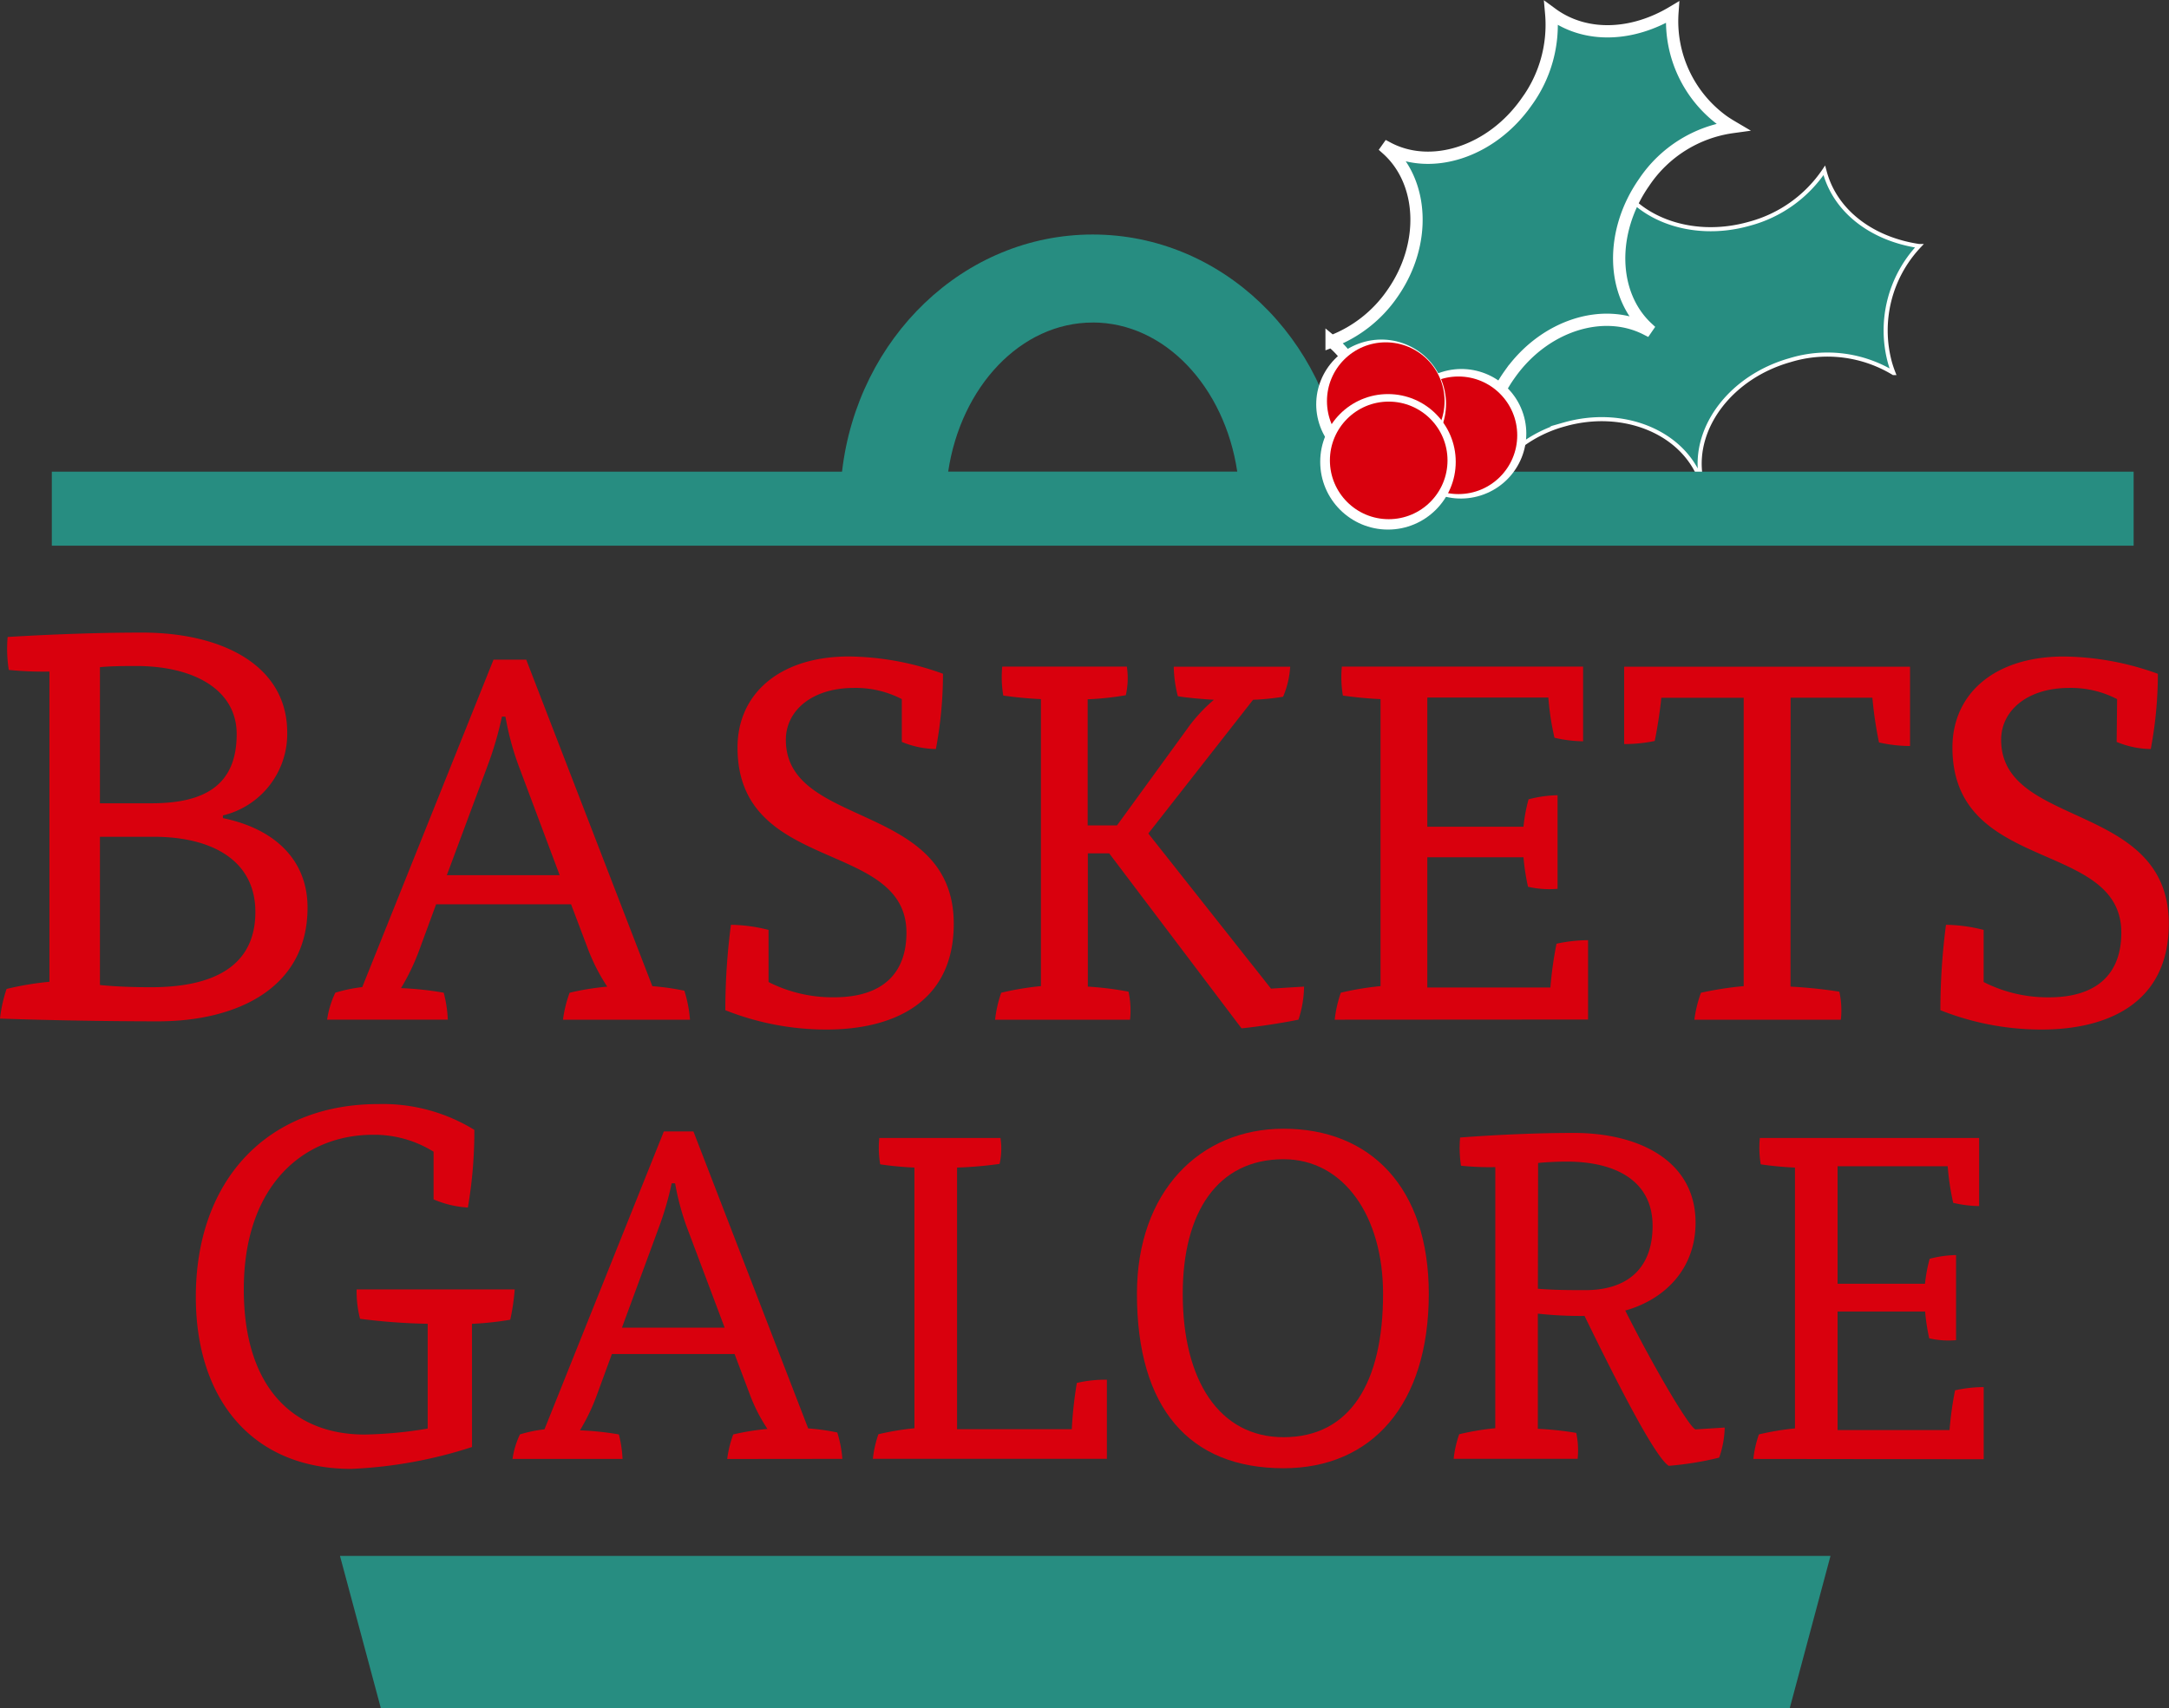
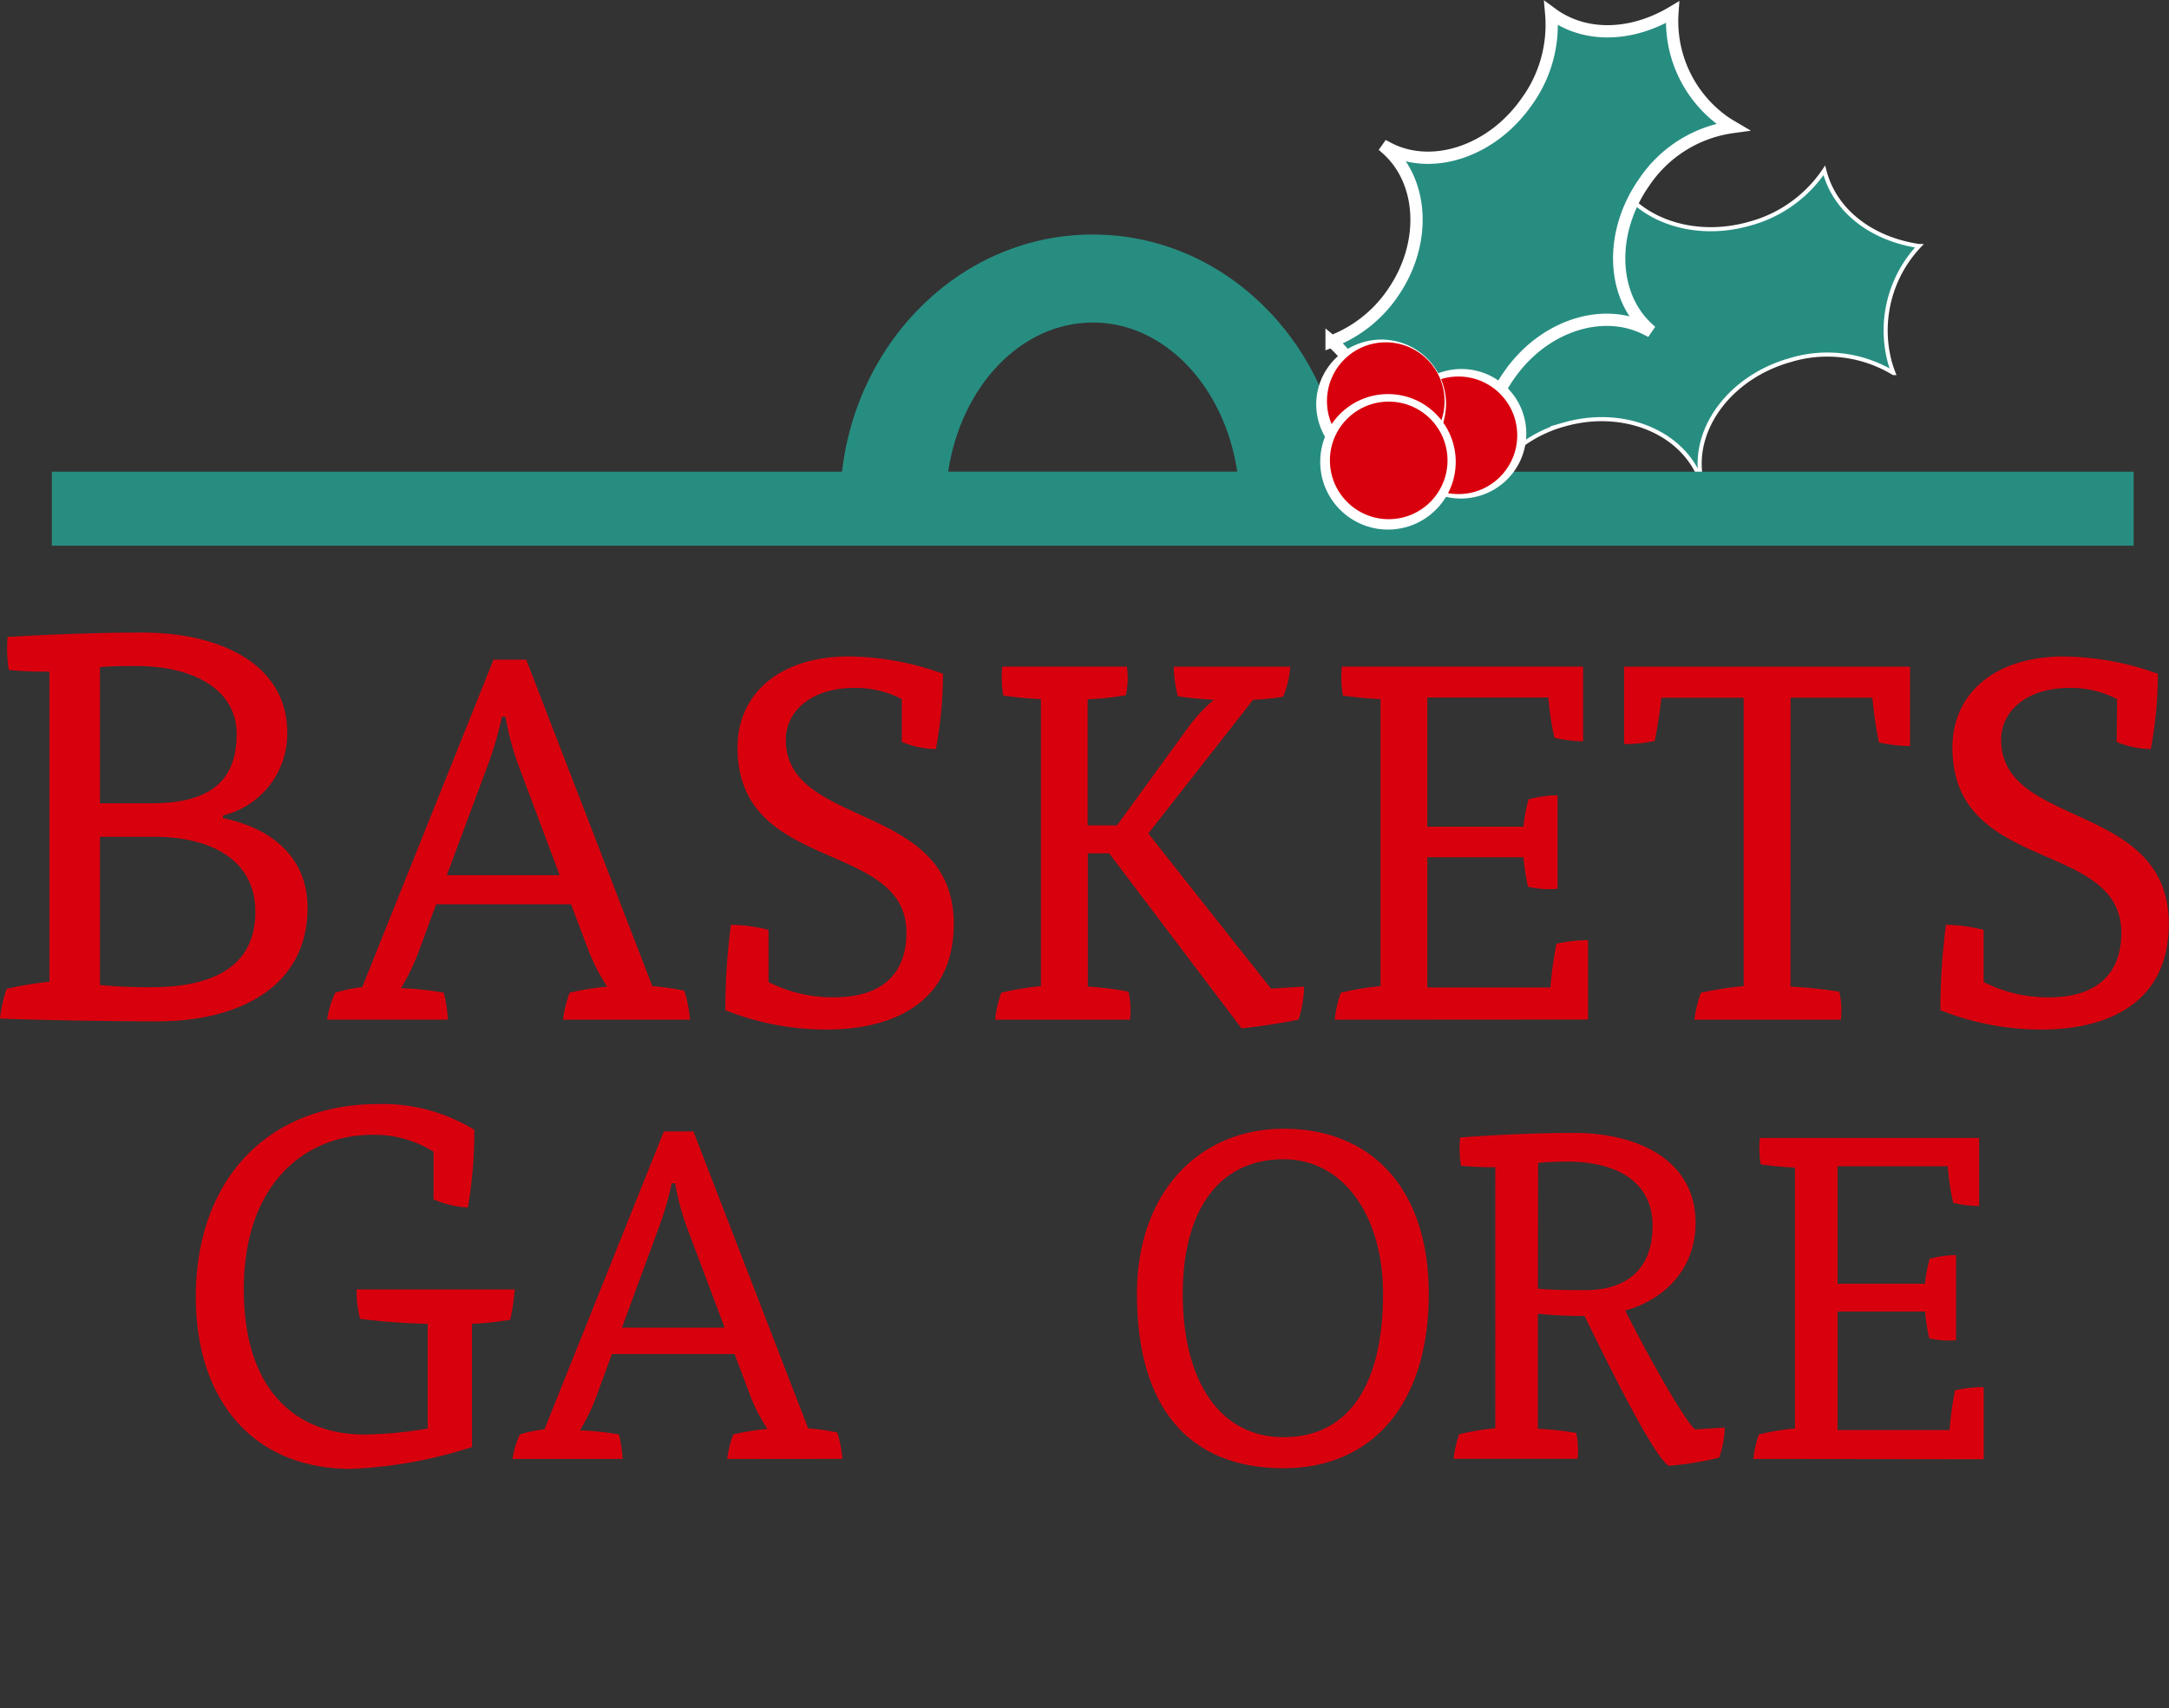
<svg xmlns="http://www.w3.org/2000/svg" viewBox="0 0 530.43 417.82">
  <rect x="0" y="0" width="530.43" height="417.82" fill="#333333" stroke="none" />
  <defs>
    <style>.cls-1,.cls-2,.cls-4{fill:#278d81;}.cls-1,.cls-2{stroke:#fff;stroke-miterlimit:10;}.cls-2{stroke-width:3px;}.cls-3{fill:#d9000d;}.cls-5{fill:#fff;}</style>
  </defs>
  <g id="Layer_2" data-name="Layer 2">
    <g id="Layer_1-2" data-name="Layer 1">
      <g id="Group_625" data-name="Group 625">
        <g id="Group_622" data-name="Group 622">
          <path id="Path_534" data-name="Path 534" class="cls-1" d="M415.84,116.15l-.39.11c-4.83-10.9-18.88-16.43-32.9-12.44a31.67,31.67,0,0,0-16.38,10.76C362.42,102.17,348.54,95.24,335,99.1c-.4.11-.78.23-1.16.35l-.19-.67c.5-.11,1-.23,1.49-.38,13.1-3.72,21.16-16.13,18.7-28.25a31.74,31.74,0,0,0,18.88.29c14.16-4,23.24-16.38,21.31-28.32l.28-.08c4.68,11.15,19.1,16.79,33.53,12.68a32,32,0,0,0,18.3-13.06c.06.22.11.44.18.67,2.75,9.67,11.82,16.21,23,17.85a30.13,30.13,0,0,0-7.14,28.49c.25.87.54,1.73.87,2.57a31.19,31.19,0,0,0-25.32-3.14C423.43,92.15,414.2,104.32,415.84,116.15Z" />
        </g>
        <g id="Group_623" data-name="Group 623">
          <path id="Path_535" data-name="Path 535" class="cls-2" d="M402.81,80.16l-.22.32c-10.62-5.42-25-.85-33.39,11.08a31.74,31.74,0,0,0-5.95,18.67c-10.72-7.28-25.86-3.91-34,7.64-.24.34-.46.66-.68,1l-.57-.4c.32-.4.62-.81.92-1.23,7.82-11.14,6.27-25.86-3.28-33.73a31.84,31.84,0,0,0,14.84-11.67c8.46-12.05,7.73-27.36-1.31-35.42l.17-.24c10.66,5.7,25.41,1,34-11.28a32,32,0,0,0,6-21.68l.56.41C388.18,9.4,399.34,8.77,409,3a30.15,30.15,0,0,0,12.41,26.61c.75.53,1.52,1,2.3,1.46a31.13,31.13,0,0,0-21.63,13.52C393.58,56.74,394.07,72,402.81,80.16Z" />
        </g>
        <g id="Group_16" data-name="Group 16">
          <g id="Group_624" data-name="Group 624">
            <g id="Group_15" data-name="Group 15">
              <path id="Path_63" data-name="Path 63" class="cls-3" d="M54.52,200.11C67,202.67,75.21,210.18,75.21,222c0,20-17.72,27.81-36.53,27.81-12.75,0-27.53-.28-38.68-.67a33.93,33.93,0,0,1,1.61-7.25,73,73,0,0,1,10.48-1.75V164.26a84.64,84.64,0,0,1-9.94-.4,33,33,0,0,1-.28-8.06c11.15-.67,22.57-1.07,32.91-1.07,19.61,0,35.46,8.05,35.46,24.44a20.52,20.52,0,0,1-15.72,20.28Zm-30.08-3.63H37.06c13.17,0,20.82-4.57,20.82-16.92,0-10.88-10.48-16.66-24.57-16.66-2.16,0-6.05,0-8.87.28Zm0,44.45c4,.41,8.46.54,12.49.54,15.85,0,25.52-5.51,25.52-18.41,0-12.62-10.62-18.39-24.85-18.39H24.44Z" />
              <path id="Path_64" data-name="Path 64" class="cls-3" d="M137.68,249.41a30,30,0,0,1,1.62-6.59,63.66,63.66,0,0,1,9.2-1.49,46.61,46.61,0,0,1-4.85-9.58l-4-10.57h-33l-4.11,11.18a54.39,54.39,0,0,1-4.47,9.33,77.84,77.84,0,0,1,10.44,1.12,30.7,30.7,0,0,1,1,6.59H80a22.7,22.7,0,0,1,2-6.59,36.23,36.23,0,0,1,6.59-1.37l32.1-80.09h8l30.84,79.86a59,59,0,0,1,7.84,1.12,32.44,32.44,0,0,1,1.37,7.09Zm-14.93-74.14a84.09,84.09,0,0,1-3.48,11.94l-10,26.86h27.6L126.72,187a68.64,68.64,0,0,1-3.11-11.7Z" />
              <path id="Path_65" data-name="Path 65" class="cls-3" d="M220.54,171a24.5,24.5,0,0,0-11.69-2.74c-10.32,0-16.67,5.59-16.67,12.69,0,21.77,41.06,15,41.06,45,0,19.4-14.93,25.87-31.11,25.87a66.84,66.84,0,0,1-24.75-4.73,160.48,160.48,0,0,1,1.37-20.89,39.21,39.21,0,0,1,9.2,1.25V240.2A34.54,34.54,0,0,0,204,243.93c11.82,0,17.67-5.84,17.67-15.8,0-22.88-41.31-14.31-41.31-45.29,0-13.18,10.33-22.27,27.25-22.27a69,69,0,0,1,23,4.23,99.74,99.74,0,0,1-1.74,18.41,22.7,22.7,0,0,1-8.33-1.74Z" />
              <path id="Path_66" data-name="Path 66" class="cls-3" d="M273.16,201.89l17-23.39a38.66,38.66,0,0,1,6.71-7.34c-2.35-.12-6.71-.49-8.83-.87a31.39,31.39,0,0,1-1-7.21h28.48a22.38,22.38,0,0,1-1.74,7.34,58.31,58.31,0,0,1-7.34.74l-25.62,32.71,30,37.94,8.09-.49a27,27,0,0,1-1.37,8.08c-3.49.74-10,1.75-13.93,2.12l-32.36-42.8h-5.22v32.6a77.5,77.5,0,0,1,9.95,1.24,21.31,21.31,0,0,1,.37,6.85h-33a29.71,29.71,0,0,1,1.5-6.59,69.27,69.27,0,0,1,9.71-1.62V171q-4.63-.21-9.21-.87a27.18,27.18,0,0,1-.25-7.09h30.47a18.74,18.74,0,0,1-.25,7,69.46,69.46,0,0,1-9.33,1v30.85Z" />
              <path id="Path_67" data-name="Path 67" class="cls-3" d="M326.4,249.41a29.92,29.92,0,0,1,1.5-6.6,70.74,70.74,0,0,1,9.71-1.61V171q-4.64-.21-9.21-.87a27.18,27.18,0,0,1-.25-7.09h59v18.28a32.66,32.66,0,0,1-7-.87,65.38,65.38,0,0,1-1.5-9.83h-29.6v31.59h23.52a39.13,39.13,0,0,1,1.24-6.7,29.8,29.8,0,0,1,7.09-1v22.89a23.37,23.37,0,0,1-7.22-.5,53.35,53.35,0,0,1-1.11-7.22H349.05v31.85h30.1a94.28,94.28,0,0,1,1.49-10.7,37.13,37.13,0,0,1,7.72-.87v19.41Z" />
              <path id="Path_68" data-name="Path 68" class="cls-3" d="M437.87,241.32a116.39,116.39,0,0,1,11.94,1.24,21,21,0,0,1,.37,6.85H414.36a30.5,30.5,0,0,1,1.61-6.59,84,84,0,0,1,10.45-1.62V170.67H406.27c-.24,2.86-1.11,8.33-1.61,10.57a36.06,36.06,0,0,1-7.47.75V163.07H467.1v19.4a34.65,34.65,0,0,1-7.59-.87,96,96,0,0,1-1.62-10.95h-20Z" />
              <path id="Path_69" data-name="Path 69" class="cls-3" d="M517.74,171a24.5,24.5,0,0,0-11.69-2.74c-10.33,0-16.67,5.59-16.67,12.69,0,21.77,41,15,41,45,0,19.4-14.93,25.87-31.1,25.87a66.86,66.86,0,0,1-24.76-4.73,162.25,162.25,0,0,1,1.37-20.89,39.22,39.22,0,0,1,9.21,1.25V240.2a34.56,34.56,0,0,0,16,3.74c11.82,0,17.67-5.85,17.67-15.8,0-22.89-41.3-14.31-41.3-45.3,0-13.18,10.32-22.26,27.24-22.26a69.05,69.05,0,0,1,23,4.23,99.63,99.63,0,0,1-1.74,18.4,22.35,22.35,0,0,1-8.34-1.74Z" />
              <path id="Path_70" data-name="Path 70" class="cls-3" d="M115.43,353.93a110,110,0,0,1-29.54,5.35c-24.07,0-38-16.9-38-42.06,0-28.45,17.38-47.17,44.61-47.17A42.72,42.72,0,0,1,116,276.36a110.64,110.64,0,0,1-1.58,19,25,25,0,0,1-8.39-2V281.7a27.44,27.44,0,0,0-14.82-4.14c-16.9,0-31.59,12.28-31.59,37.81,0,24.19,12.27,35.51,29.54,35.51a101.11,101.11,0,0,0,15.43-1.46V323.79a150.1,150.1,0,0,1-16.54-1.22,27.18,27.18,0,0,1-.84-7.18h38.66a53,53,0,0,1-1.09,7.41,77.34,77.34,0,0,1-9.36,1Z" />
              <path id="Path_71" data-name="Path 71" class="cls-3" d="M177.84,356.86a27,27,0,0,1,1.47-6,59.08,59.08,0,0,1,8.37-1.35,41.21,41.21,0,0,1-4.41-8.71l-3.63-9.62h-30l-3.73,10.18a49.11,49.11,0,0,1-4.08,8.49,72.18,72.18,0,0,1,9.51,1,28.9,28.9,0,0,1,.9,6H125.34a20.7,20.7,0,0,1,1.81-6,32.46,32.46,0,0,1,6-1.24l29.19-72.86h7.24l28.06,72.63a53.54,53.54,0,0,1,7.12,1,29.54,29.54,0,0,1,1.24,6.45Zm-13.58-67.43a75.45,75.45,0,0,1-3.16,10.86l-9,24.44h25.11l-9.28-24.67a63,63,0,0,1-2.83-10.62Z" />
-               <path id="Path_72" data-name="Path 72" class="cls-3" d="M223.62,285.58a81.13,81.13,0,0,1-8.37-.79,24.45,24.45,0,0,1-.22-6.45h29.64a17.12,17.12,0,0,1-.22,6.34,95.37,95.37,0,0,1-10.4.9v64H262.1a102,102,0,0,1,1.24-11.32,30.32,30.32,0,0,1,7.35-.79v19.34H213.46a27,27,0,0,1,1.35-6,65.71,65.71,0,0,1,8.82-1.47Z" />
              <path id="Path_73" data-name="Path 73" class="cls-3" d="M349.41,316.46c0,27.16-14,42.66-35.51,42.66-23.08,0-35.86-14.71-35.86-42.66,0-25,15.37-40.38,35.86-40.38C335.15,276.08,349.41,290.45,349.41,316.46ZM313.9,351.53c16.29,0,24.33-13.35,24.33-35.07,0-19-9.62-32.92-24.33-32.92-16.18,0-24.66,13-24.66,32.92,0,21.27,9,35.07,24.64,35.07Z" />
              <path id="Path_74" data-name="Path 74" class="cls-3" d="M365.68,285.47a69.08,69.08,0,0,1-8.39-.34,28,28,0,0,1-.22-6.9c9.05-.68,18.89-1.12,27.83-1.12,16.06,0,29.75,6.9,29.75,21.94,0,11.54-7.8,18.89-17.19,21.5,7,13.93,15.72,28.72,17.19,29.07l7.13-.45a23.71,23.71,0,0,1-1.36,7.36,77.94,77.94,0,0,1-12.33,2c-3-1.93-10.62-16.18-20.59-36.66a96.83,96.83,0,0,1-11.42-.56v28.17a78.12,78.12,0,0,1,9.39,1,20.4,20.4,0,0,1,.34,6.33H355.49a27.35,27.35,0,0,1,1.35-6,64.57,64.57,0,0,1,8.83-1.48Zm10.41,29.75c4,.34,8,.34,11.65.34,9.61,0,16.4-4.75,16.4-15.73s-9-15.71-21-15.71c-2,0-4.87.11-7,.34Z" />
              <path id="Path_75" data-name="Path 75" class="cls-3" d="M428.78,356.85a26.89,26.89,0,0,1,1.36-6,65.71,65.71,0,0,1,8.82-1.47v-63.8a80.87,80.87,0,0,1-8.37-.79,24.45,24.45,0,0,1-.22-6.45H484V295a29.42,29.42,0,0,1-6.34-.79,61.17,61.17,0,0,1-1.35-8.95H449.38V314h21.38a37.36,37.36,0,0,1,1.14-6.11,27.5,27.5,0,0,1,6.45-.91v20.82a21.27,21.27,0,0,1-6.56-.45,50,50,0,0,1-1-6.56H449.38v29h27.38a83.7,83.7,0,0,1,1.35-9.73,33.87,33.87,0,0,1,7-.79v17.65Z" />
            </g>
          </g>
        </g>
-         <path id="Path_76" data-name="Path 76" class="cls-4" d="M437.68,417.82H93.14l-10-37.26H447.65Z" />
        <path id="Path_77" data-name="Path 77" class="cls-4" d="M328.52,115.36c-3.77-32.67-29.75-58-61.3-58s-57.53,25.31-61.3,58H12.67v18.11H521.78V115.36Zm-61.3-36.48c17.62,0,32.25,15.73,35.35,36.47H231.88c3.09-20.74,17.73-36.46,35.34-36.46Z" />
        <ellipse id="Ellipse_72" data-name="Ellipse 72" class="cls-5" cx="357.33" cy="106.07" rx="15.94" ry="15.83" transform="translate(-15.34 113.56) rotate(-17.68)" />
        <circle id="Ellipse_73" data-name="Ellipse 73" class="cls-3" cx="356.66" cy="106.47" r="14.38" />
        <ellipse id="Ellipse_74" data-name="Ellipse 74" class="cls-5" cx="339.06" cy="97.83" rx="15.94" ry="15.83" transform="matrix(0.95, -0.3, 0.3, 0.95, -13.7, 107.62)" />
        <circle id="Ellipse_75" data-name="Ellipse 75" class="cls-3" cx="338.89" cy="98.11" r="14.38" />
        <circle id="Ellipse_76" data-name="Ellipse 76" class="cls-5" cx="339.43" cy="112.96" r="16.57" />
        <circle id="Ellipse_77" data-name="Ellipse 77" class="cls-3" cx="339.61" cy="112.61" r="14.38" />
      </g>
    </g>
  </g>
</svg>